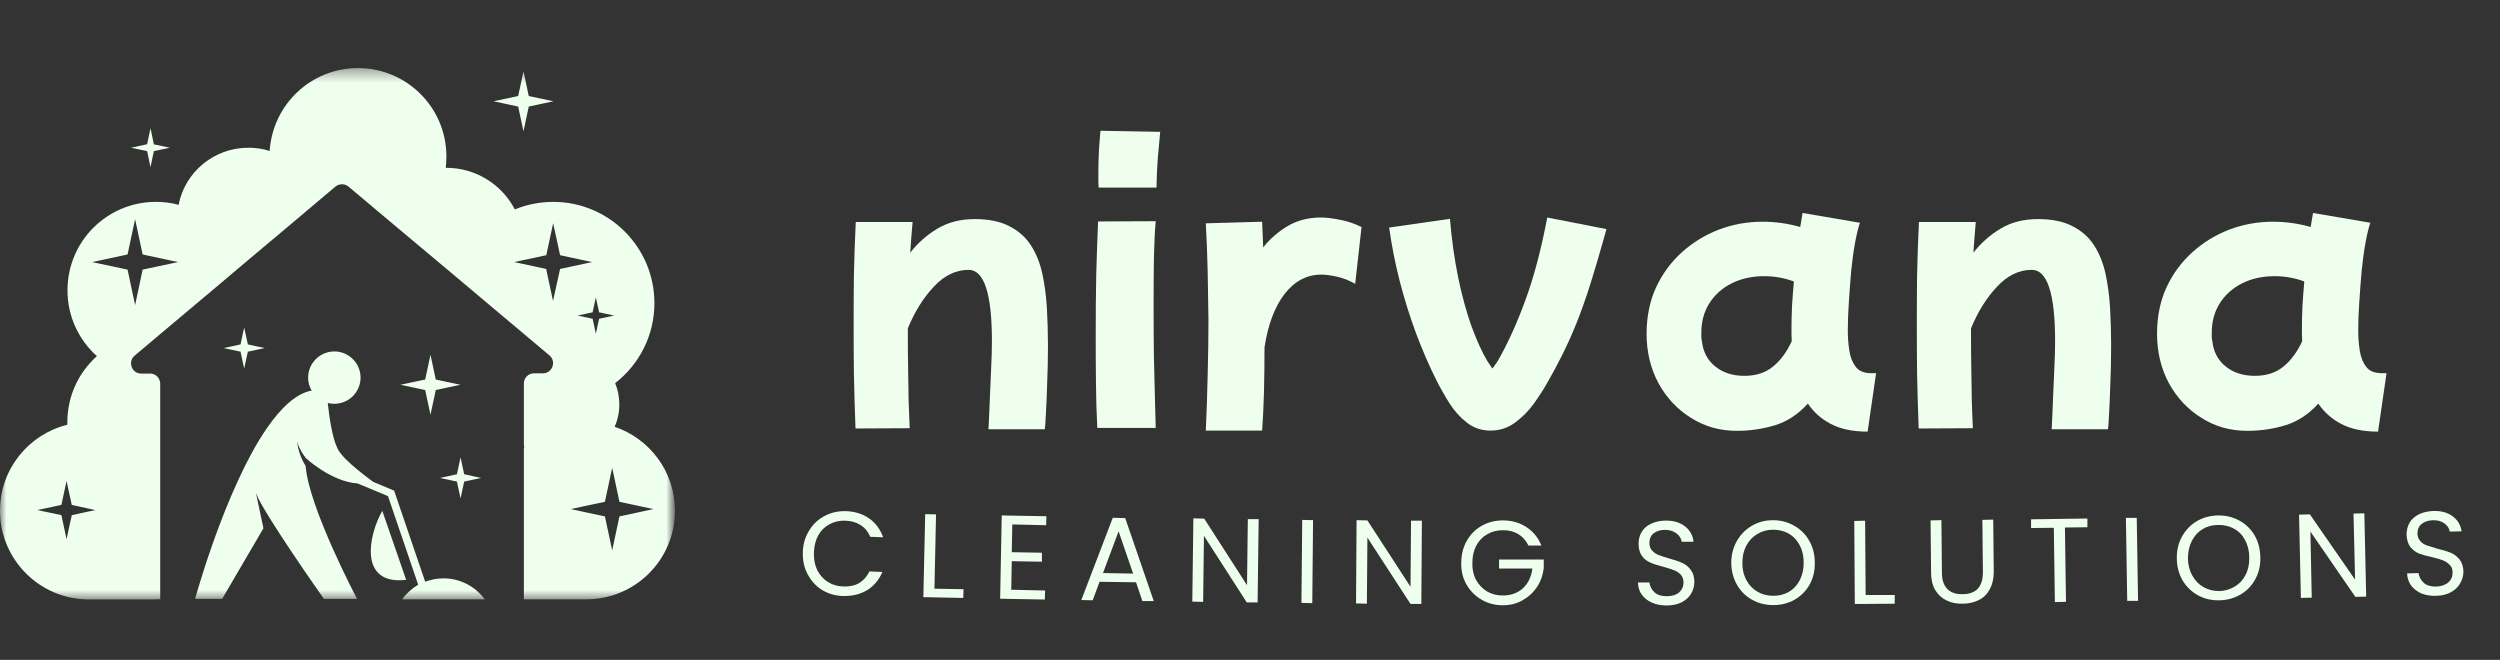
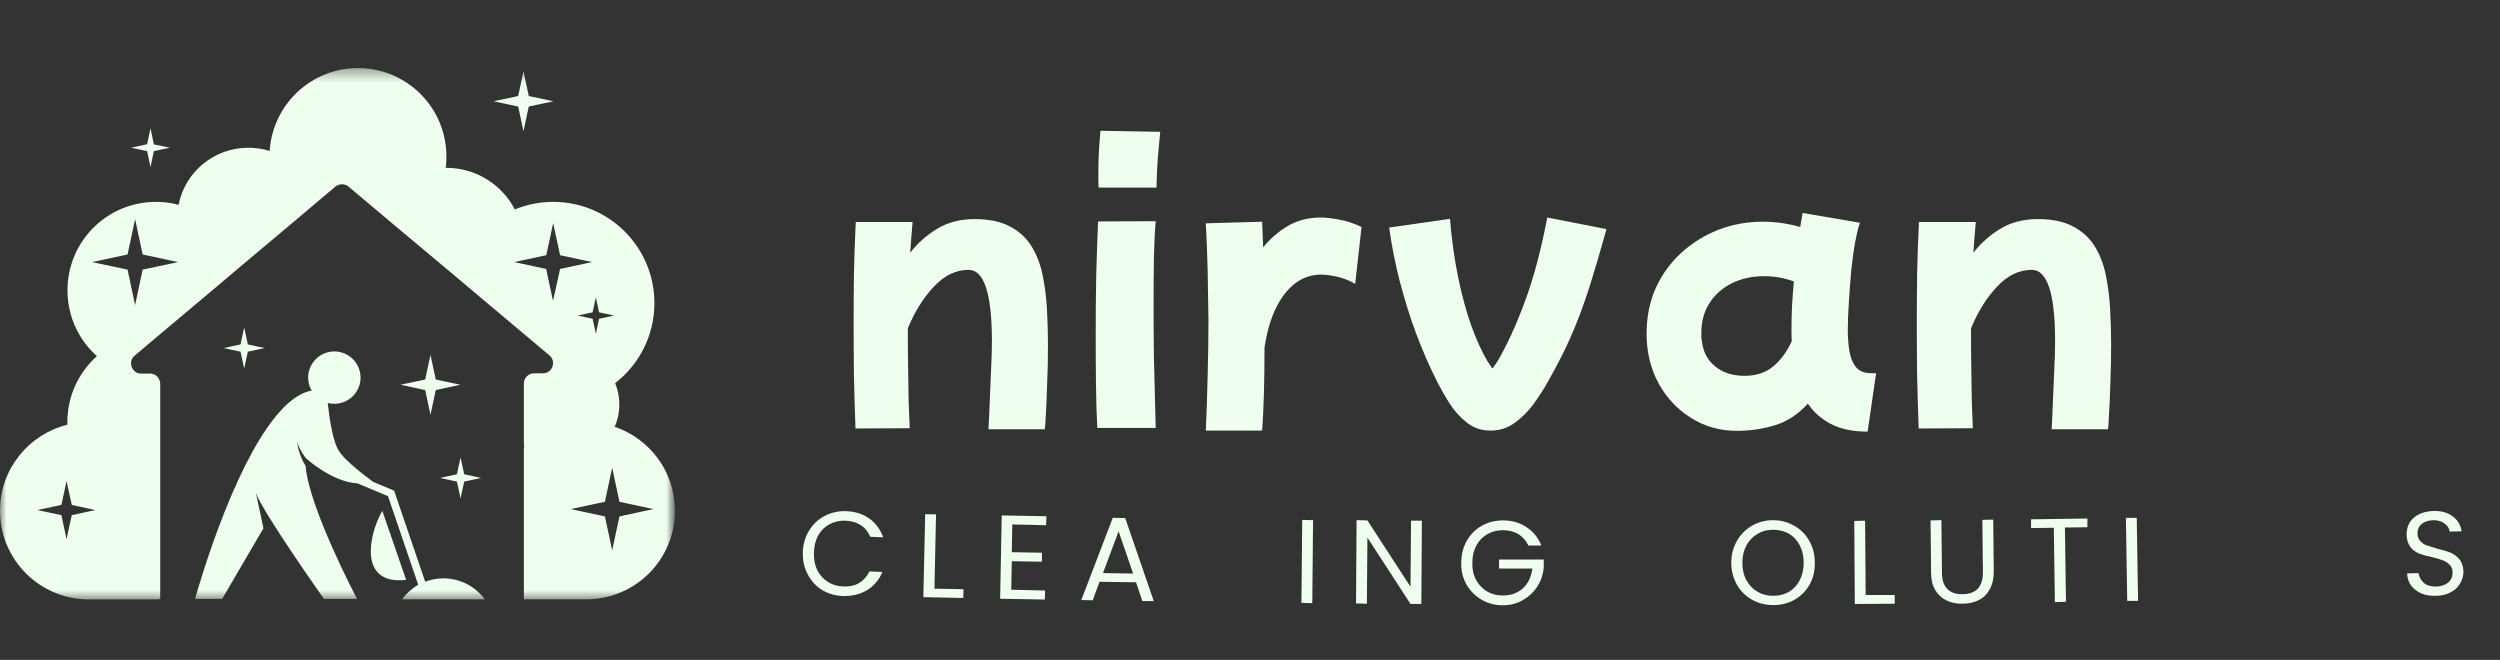
<svg xmlns="http://www.w3.org/2000/svg" width="197" height="52" viewBox="0 0 197 52" fill="none">
  <rect x="0" y="0" width="197" height="52" fill="#333333" stroke="none" />
  <mask id="mask0_211_443" style="mask-type:luminance" maskUnits="userSpaceOnUse" x="0" y="5" width="53" height="43">
    <path d="M0 5.359H53V47.359H0V5.359Z" fill="white" />
  </mask>
  <g mask="url(#mask0_211_443)">
    <path d="M7.542 40.193L6.974 40.308V40.063L7.542 40.193ZM12.276 47.225H12.635V47.214C12.51 47.214 12.391 47.225 12.276 47.225ZM30.125 40.256C29.026 42.183 28.24 46.126 32.005 45.693L30.125 40.256ZM36.292 39.277L36.578 37.949L37.911 37.662L36.578 37.37L36.292 36.042L36.005 37.37L34.677 37.662L36.005 37.949L36.292 39.277ZM41.292 35.053V35.308C41.333 35.266 41.38 35.225 41.432 35.183C41.38 35.141 41.333 35.094 41.292 35.053ZM6.974 40.074V40.318L7.542 40.204L6.974 40.074ZM7.542 40.193L6.974 40.308V40.063L7.542 40.193ZM53.188 40.245C53.188 44.094 50.068 47.225 46.208 47.225H41.281V35.308C41.323 35.266 41.37 35.225 41.422 35.183C41.38 35.141 41.333 35.094 41.281 35.053V30.214C41.281 29.766 41.646 29.417 42.078 29.417H42.781C43.526 29.417 43.87 28.48 43.292 28.001L42.901 27.672L38.76 24.193L35.891 21.777L31.771 18.324L29.729 16.61L27.463 14.704C27.167 14.459 26.729 14.459 26.432 14.704L25.016 15.896L23.328 17.324L18.974 20.98L17.287 22.407L12.635 26.318L10.615 28.021C10.042 28.501 10.38 29.438 11.125 29.438H11.828C12.135 29.438 12.401 29.61 12.531 29.865C12.583 29.98 12.625 30.094 12.625 30.235V47.225C12.51 47.225 12.38 47.235 12.266 47.235H6.974C3.125 47.225 0 44.094 0 40.245C0 36.969 2.255 34.225 5.307 33.469C5.307 33.407 5.307 33.329 5.307 33.266C5.307 31.204 6.198 29.355 7.635 28.063C6.208 26.787 5.318 24.938 5.318 22.876C5.318 19.021 8.432 15.907 12.287 15.907C12.901 15.907 13.495 15.98 14.073 16.141C14.573 13.568 16.849 11.641 19.573 11.641C20.156 11.641 20.719 11.725 21.25 11.896C21.484 8.245 24.505 5.365 28.208 5.365C32.057 5.365 35.177 8.48 35.177 12.334C35.177 12.641 35.156 12.938 35.125 13.225H35.177C37.516 13.225 39.557 14.558 40.568 16.501C41.505 16.12 42.526 15.907 43.589 15.907C47.995 15.907 51.568 19.48 51.568 23.886C51.568 26.449 50.354 28.735 48.474 30.193C48.688 30.704 48.802 31.277 48.802 31.865C48.802 32.49 48.677 33.084 48.432 33.631C51.198 34.563 53.188 37.172 53.188 40.245ZM7.542 40.193L6.974 40.074L5.656 39.787L5.443 38.818L5.245 37.897L4.839 39.787L2.943 40.193L4.839 40.594L5.245 42.49L5.432 41.615L5.656 40.594L6.974 40.308L7.542 40.193ZM14.031 20.652L11.24 20.053L10.646 17.266L10.052 20.053L7.255 20.652L10.052 21.245L10.646 24.042L11.24 21.245L14.031 20.652ZM46.698 24.61L45.516 24.865L46.698 25.12L46.953 26.297L47.208 25.12L48.391 24.865L47.208 24.61L46.953 23.428L46.698 24.61ZM44.135 21.193L46.656 20.652L44.135 20.11L43.589 17.589L43.047 20.11L41.125 20.521L40.516 20.652L41.057 20.766L43.036 21.193L43.578 23.714L44.135 21.193ZM51.495 40.115L48.812 39.542L48.24 36.86L47.667 39.542L46.208 39.85L44.984 40.115L46.208 40.381L47.667 40.693L48.24 43.37L48.812 40.693L51.495 40.115ZM19.24 29.042L19.531 27.714L20.859 27.428L19.531 27.141L19.24 25.808L18.953 27.141L17.625 27.428L18.953 27.714L19.24 29.042ZM33.922 32.683L34.339 30.735L36.281 30.318L34.339 29.907L33.922 27.959L33.505 29.907L31.557 30.318L33.505 30.735L33.922 32.683ZM36.005 37.37L34.677 37.662L36.005 37.949L36.292 39.277L36.578 37.949L37.911 37.662L36.578 37.37L36.292 36.042L36.005 37.37ZM6.974 40.074V40.318L7.542 40.204L6.974 40.074ZM41.25 5.62L40.833 7.568L38.891 7.98L40.833 8.396L41.25 10.344L41.667 8.396L43.615 7.98L41.667 7.568L41.25 5.62ZM11.859 10.1L11.594 11.365L10.328 11.641L11.594 11.907L11.859 13.172L12.125 11.907L13.391 11.641L12.125 11.376L11.859 10.1ZM31.688 47.225H38.198C37.464 46.225 36.281 45.574 34.943 45.574C34.443 45.574 33.953 45.672 33.505 45.839L31.057 38.662L29.401 37.969C29.422 37.959 27.062 36.329 26.594 35.339C26.146 34.428 25.932 32.683 25.828 31.756C25.995 31.797 26.167 31.818 26.349 31.818C27.484 31.818 28.412 30.896 28.412 29.756C28.412 28.62 27.484 27.693 26.349 27.693C25.208 27.693 24.281 28.62 24.281 29.756C24.281 30.131 24.38 30.48 24.562 30.777C23.328 31.001 22.135 32.141 21.042 33.725C20.229 34.897 19.474 36.308 18.797 37.777C17.24 41.126 16.094 44.756 15.615 46.35C15.453 46.881 15.37 47.193 15.37 47.193H17.505L20.76 41.626L20.167 38.85C20.708 40.37 25.526 47.193 25.526 47.193H28.135C28.135 47.193 24.318 39.959 24.083 36.714C23.797 36.266 23.495 35.574 23.412 34.797C23.495 35.131 23.729 35.62 24.094 36.094C24.094 36.094 26.094 37.959 28.177 38.094L30.573 39.094L32.953 46.074C32.464 46.37 32.026 46.756 31.688 47.225Z" fill="#EEFFEE" />
  </g>
  <mask id="mask1_211_443" style="mask-type:luminance" maskUnits="userSpaceOnUse" x="64" y="0" width="127" height="40">
    <path d="M190.943 0H64.276V40H190.943V0Z" fill="white" />
  </mask>
  <g mask="url(#mask1_211_443)">
    <path d="M67.413 33.764C67.356 32.222 67.314 30.795 67.288 29.472C67.272 28.139 67.267 26.826 67.267 25.535C67.267 24.259 67.272 22.972 67.288 21.68C67.314 20.378 67.361 18.982 67.434 17.493H71.913C71.84 18.3 71.778 19.107 71.725 19.91C72.319 19.149 73.038 18.514 73.871 18.014C74.705 17.514 75.684 17.264 76.809 17.264C77.918 17.264 78.83 17.451 79.538 17.826C80.257 18.191 80.83 18.696 81.246 19.347C81.663 20.003 81.96 20.753 82.142 21.597C82.319 22.43 82.439 23.326 82.496 24.285C82.548 25.243 82.58 26.212 82.58 27.18C82.58 28.238 82.559 29.253 82.517 30.222C82.486 31.196 82.455 32.003 82.413 32.66C82.382 33.31 82.356 33.701 82.33 33.826H77.892C77.934 33.102 77.965 32.331 77.996 31.514C78.038 30.696 78.069 29.884 78.1 29.076C78.142 28.274 78.163 27.545 78.163 26.889C78.163 23.139 77.548 21.264 76.33 21.264C75.33 21.264 74.418 21.701 73.6 22.576C72.778 23.441 72.09 24.535 71.538 25.868C71.538 26.035 71.538 26.212 71.538 26.389C71.538 27.238 71.543 28.118 71.559 29.035C71.569 29.941 71.585 30.8 71.6 31.618C71.626 32.435 71.653 33.144 71.684 33.743L67.413 33.764Z" fill="#EEFFEE" />
    <path d="M86.571 14.784C86.571 14.617 86.56 14.45 86.55 14.284C86.55 14.117 86.55 13.93 86.55 13.721C86.55 13.154 86.56 12.555 86.592 11.93C86.633 11.294 86.675 10.753 86.717 10.305L91.425 10.388C91.368 10.987 91.305 11.669 91.237 12.43C91.18 13.18 91.144 13.966 91.133 14.784H86.571ZM86.467 33.721C86.409 32.622 86.373 31.461 86.362 30.221C86.347 28.971 86.342 27.721 86.342 26.471C86.342 24.836 86.352 23.237 86.383 21.68C86.425 20.128 86.472 18.716 86.529 17.451L91.071 17.43C90.998 18.237 90.951 19.237 90.925 20.43C90.909 21.612 90.904 22.857 90.904 24.159C90.904 25.451 90.909 26.721 90.925 27.971C90.951 29.221 90.977 30.362 91.008 31.388C91.034 32.398 91.055 33.18 91.071 33.721H86.467Z" fill="#EEFFEE" />
    <path d="M95.018 33.93C95.086 32.472 95.133 31.014 95.164 29.555C95.206 28.087 95.226 26.634 95.226 25.201C95.211 23.899 95.19 22.607 95.164 21.326C95.133 20.05 95.086 18.805 95.018 17.597L99.456 17.472C99.482 18.128 99.508 18.8 99.539 19.493C100.107 18.785 100.768 18.217 101.518 17.785C102.268 17.357 103.122 17.139 104.081 17.139C104.456 17.139 104.935 17.196 105.518 17.305C106.101 17.404 106.69 17.597 107.289 17.889L106.789 22.368C106.341 22.107 105.872 21.92 105.372 21.805C104.872 21.696 104.456 21.639 104.122 21.639C102.982 21.639 102.018 22.149 101.226 23.16C100.445 24.175 99.919 25.576 99.643 27.368C99.643 28.607 99.627 29.785 99.601 30.91C99.57 32.019 99.523 33.024 99.456 33.93H95.018Z" fill="#EEFFEE" />
    <path d="M117.445 33.93C116.721 33.93 116.096 33.712 115.57 33.285C115.038 32.868 114.58 32.352 114.195 31.743C113.804 31.118 113.466 30.514 113.174 29.93C112.617 28.821 112.091 27.607 111.591 26.285C111.101 24.967 110.674 23.592 110.299 22.16C109.934 20.732 109.658 19.321 109.466 17.93L114.257 17.243C114.393 18.884 114.611 20.425 114.903 21.868C115.205 23.316 115.559 24.607 115.966 25.743C116.382 26.868 116.799 27.779 117.216 28.472C117.299 28.597 117.382 28.722 117.466 28.847C117.549 28.972 117.591 29.035 117.591 29.035C117.617 29.035 117.757 28.847 118.007 28.472C118.783 27.128 119.507 25.545 120.174 23.722C120.851 21.904 121.434 19.712 121.924 17.139L126.591 18.055C126.132 19.712 125.705 21.154 125.32 22.389C124.929 23.613 124.549 24.68 124.174 25.597C123.799 26.514 123.424 27.342 123.049 28.076C122.684 28.8 122.304 29.509 121.903 30.201C121.637 30.675 121.299 31.201 120.882 31.785C120.466 32.368 119.971 32.868 119.403 33.285C118.846 33.712 118.195 33.93 117.445 33.93Z" fill="#EEFFEE" />
    <path d="M136.857 33.95C135.523 33.95 134.32 33.606 133.252 32.929C132.18 32.262 131.325 31.356 130.69 30.2C130.065 29.033 129.752 27.736 129.752 26.304C129.752 24.971 129.992 23.762 130.482 22.679C130.982 21.596 131.659 20.669 132.523 19.887C133.383 19.111 134.357 18.512 135.44 18.096C136.534 17.679 137.69 17.471 138.898 17.471C139.898 17.471 140.883 17.611 141.857 17.887C141.924 17.528 141.987 17.158 142.044 16.783L146.565 17.554C146.44 17.887 146.315 18.398 146.19 19.075C146.065 19.741 145.961 20.491 145.877 21.325C145.805 22.148 145.742 22.971 145.69 23.804C145.633 24.627 145.607 25.377 145.607 26.054C145.607 26.596 145.648 27.132 145.732 27.658C145.815 28.174 145.987 28.596 146.252 28.929C146.513 29.252 146.919 29.408 147.461 29.408H147.836L147.169 34.012C146.002 34.012 145.034 33.809 144.273 33.408C143.523 33.018 142.919 32.481 142.461 31.804C141.695 32.648 140.825 33.221 139.857 33.512C138.898 33.804 137.898 33.95 136.857 33.95ZM134.107 26.846C134.19 27.695 134.534 28.366 135.148 28.866C135.758 29.366 136.528 29.616 137.461 29.616C138.362 29.616 139.112 29.377 139.711 28.887C140.305 28.403 140.799 27.736 141.19 26.887C141.174 26.611 141.169 26.32 141.169 26.012C141.169 25.403 141.18 24.773 141.211 24.116C141.252 23.465 141.299 22.82 141.357 22.179C140.607 21.903 139.825 21.762 139.023 21.762C138.065 21.762 137.211 21.95 136.461 22.325C135.711 22.7 135.117 23.231 134.69 23.908C134.273 24.575 134.065 25.346 134.065 26.221C134.065 26.335 134.065 26.445 134.065 26.554C134.065 26.653 134.075 26.752 134.107 26.846Z" fill="#EEFFEE" />
    <path d="M151.192 33.764C151.134 32.222 151.093 30.795 151.067 29.472C151.051 28.139 151.046 26.826 151.046 25.535C151.046 24.259 151.051 22.972 151.067 21.68C151.093 20.378 151.14 18.982 151.213 17.493H155.692C155.619 18.3 155.556 19.107 155.504 19.91C156.098 19.149 156.817 18.514 157.65 18.014C158.483 17.514 159.463 17.264 160.588 17.264C161.697 17.264 162.608 17.451 163.317 17.826C164.035 18.191 164.608 18.696 165.025 19.347C165.442 20.003 165.739 20.753 165.921 21.597C166.098 22.43 166.218 23.326 166.275 24.285C166.327 25.243 166.358 26.212 166.358 27.18C166.358 28.238 166.338 29.253 166.296 30.222C166.265 31.196 166.233 32.003 166.192 32.66C166.16 33.31 166.134 33.701 166.108 33.826H161.671C161.713 33.102 161.744 32.331 161.775 31.514C161.817 30.696 161.848 29.884 161.879 29.076C161.921 28.274 161.942 27.545 161.942 26.889C161.942 23.139 161.327 21.264 160.108 21.264C159.108 21.264 158.197 21.701 157.379 22.576C156.556 23.441 155.869 24.535 155.317 25.868C155.317 26.035 155.317 26.212 155.317 26.389C155.317 27.238 155.322 28.118 155.338 29.035C155.348 29.941 155.364 30.8 155.379 31.618C155.405 32.435 155.431 33.144 155.463 33.743L151.192 33.764Z" fill="#EEFFEE" />
-     <path d="M177.079 33.95C175.745 33.95 174.542 33.606 173.475 32.929C172.402 32.262 171.548 31.356 170.912 30.2C170.287 29.033 169.975 27.736 169.975 26.304C169.975 24.971 170.214 23.762 170.704 22.679C171.204 21.596 171.881 20.669 172.745 19.887C173.605 19.111 174.579 18.512 175.662 18.096C176.756 17.679 177.912 17.471 179.12 17.471C180.12 17.471 181.105 17.611 182.079 17.887C182.146 17.528 182.209 17.158 182.266 16.783L186.787 17.554C186.662 17.887 186.537 18.398 186.412 19.075C186.287 19.741 186.183 20.491 186.1 21.325C186.027 22.148 185.964 22.971 185.912 23.804C185.855 24.627 185.829 25.377 185.829 26.054C185.829 26.596 185.87 27.132 185.954 27.658C186.037 28.174 186.209 28.596 186.475 28.929C186.735 29.252 187.141 29.408 187.683 29.408H188.058L187.391 34.012C186.225 34.012 185.256 33.809 184.495 33.408C183.745 33.018 183.141 32.481 182.683 31.804C181.917 32.648 181.048 33.221 180.079 33.512C179.12 33.804 178.12 33.95 177.079 33.95ZM174.329 26.846C174.412 27.695 174.756 28.366 175.37 28.866C175.98 29.366 176.751 29.616 177.683 29.616C178.584 29.616 179.334 29.377 179.933 28.887C180.527 28.403 181.021 27.736 181.412 26.887C181.396 26.611 181.391 26.32 181.391 26.012C181.391 25.403 181.402 24.773 181.433 24.116C181.475 23.465 181.521 22.82 181.579 22.179C180.829 21.903 180.048 21.762 179.245 21.762C178.287 21.762 177.433 21.95 176.683 22.325C175.933 22.7 175.339 23.231 174.912 23.908C174.495 24.575 174.287 25.346 174.287 26.221C174.287 26.335 174.287 26.445 174.287 26.554C174.287 26.653 174.298 26.752 174.329 26.846Z" fill="#EEFFEE" />
  </g>
  <mask id="mask2_211_443" style="mask-type:luminance" maskUnits="userSpaceOnUse" x="61" y="36" width="136" height="16">
    <path d="M196.276 36H61.609V52H196.276V36Z" fill="white" />
  </mask>
  <g mask="url(#mask2_211_443)">
    <path d="M63.262 43.549C63.273 42.913 63.434 42.34 63.741 41.84C64.043 41.33 64.45 40.939 64.95 40.674C65.46 40.398 66.017 40.267 66.616 40.278C67.335 40.294 67.955 40.481 68.471 40.84C68.981 41.189 69.356 41.689 69.596 42.34L68.575 42.299C68.408 41.898 68.158 41.59 67.825 41.382C67.491 41.163 67.08 41.044 66.596 41.028C66.137 41.017 65.721 41.111 65.346 41.32C64.981 41.517 64.689 41.809 64.471 42.195C64.262 42.585 64.148 43.044 64.137 43.57C64.122 44.085 64.21 44.544 64.408 44.945C64.616 45.335 64.892 45.642 65.241 45.861C65.601 46.085 66.012 46.205 66.471 46.215C66.955 46.231 67.366 46.142 67.7 45.945C68.043 45.736 68.314 45.434 68.512 45.028L69.533 45.07C69.267 45.695 68.866 46.174 68.325 46.507C67.793 46.825 67.168 46.976 66.45 46.965C65.851 46.95 65.304 46.799 64.804 46.507C64.314 46.205 63.934 45.794 63.658 45.278C63.377 44.767 63.247 44.189 63.262 43.549Z" fill="#EEFFEE" />
    <path d="M73.635 46.389L75.926 46.43L75.905 47.118L72.76 47.055L72.905 40.514L73.76 40.535L73.635 46.389Z" fill="#EEFFEE" />
    <path d="M79.769 41.325L79.728 43.513L82.103 43.555V44.263L79.728 44.221L79.686 46.471L82.353 46.534L82.332 47.242L78.811 47.18L78.936 40.617L82.457 40.68L82.436 41.388L79.769 41.325Z" fill="#EEFFEE" />
    <path d="M89.52 45.886L86.645 45.844L86.104 47.303L85.208 47.282L87.687 40.803L88.666 40.824L90.916 47.365H90.02L89.52 45.886ZM89.291 45.199L88.145 41.865L86.916 45.157L89.291 45.199Z" fill="#EEFFEE" />
-     <path d="M99.099 47.471H98.245L94.87 42.221L94.808 47.429L93.954 47.408L94.037 40.846L94.891 40.867L98.266 46.117L98.329 40.908H99.183L99.099 47.471Z" fill="#EEFFEE" />
    <path d="M103.469 40.988L103.407 47.529L102.553 47.508L102.615 40.967L103.469 40.988Z" fill="#EEFFEE" />
    <path d="M112.002 47.592H111.148L107.752 42.363L107.711 47.572L106.856 47.551L106.898 40.988L107.752 41.009L111.148 46.238L111.19 41.03H112.044L112.002 47.592Z" fill="#EEFFEE" />
    <path d="M120.438 42.987C120.256 42.602 119.99 42.3 119.647 42.091C119.298 41.883 118.897 41.779 118.438 41.779C117.98 41.779 117.569 41.883 117.209 42.091C116.845 42.289 116.553 42.586 116.334 42.987C116.126 43.378 116.022 43.831 116.022 44.341C116.006 44.857 116.105 45.31 116.313 45.695C116.532 46.086 116.824 46.393 117.188 46.612C117.548 46.82 117.959 46.925 118.418 46.925C119.053 46.925 119.584 46.737 120.001 46.362C120.418 45.977 120.668 45.456 120.751 44.8H118.126V44.091H121.647V44.758C121.589 45.3 121.418 45.794 121.126 46.237C120.834 46.685 120.449 47.039 119.98 47.3C119.522 47.565 119.001 47.695 118.418 47.695C117.803 47.695 117.251 47.55 116.751 47.258C116.251 46.966 115.855 46.57 115.563 46.07C115.272 45.56 115.131 44.982 115.147 44.341C115.147 43.706 115.293 43.128 115.584 42.612C115.876 42.102 116.272 41.706 116.772 41.425C117.272 41.148 117.824 41.008 118.438 41.008C119.131 41.008 119.74 41.185 120.272 41.529C120.813 41.878 121.209 42.362 121.459 42.987H120.438Z" fill="#EEFFEE" />
-     <path d="M131.328 47.711C130.896 47.711 130.505 47.638 130.161 47.482C129.828 47.331 129.562 47.122 129.37 46.857C129.172 46.581 129.078 46.263 129.078 45.898H129.974C130.015 46.206 130.146 46.461 130.37 46.669C130.588 46.878 130.911 46.982 131.328 46.982C131.745 46.982 132.067 46.888 132.307 46.69C132.541 46.482 132.661 46.221 132.661 45.898C132.661 45.648 132.588 45.45 132.453 45.294C132.312 45.143 132.14 45.023 131.932 44.94C131.724 44.857 131.442 44.768 131.099 44.669C130.666 44.56 130.317 44.45 130.057 44.336C129.791 44.227 129.567 44.055 129.39 43.815C129.208 43.565 129.12 43.242 129.12 42.836C129.12 42.477 129.208 42.159 129.39 41.878C129.567 41.602 129.817 41.393 130.14 41.253C130.474 41.102 130.854 41.023 131.286 41.023C131.896 41.023 132.396 41.18 132.786 41.482C133.172 41.789 133.396 42.19 133.453 42.69H132.515C132.484 42.44 132.354 42.227 132.12 42.044C131.88 41.852 131.578 41.753 131.203 41.753C130.838 41.753 130.541 41.846 130.307 42.023C130.083 42.206 129.974 42.461 129.974 42.794C129.974 43.034 130.041 43.227 130.182 43.378C130.317 43.534 130.484 43.648 130.682 43.732C130.875 43.805 131.151 43.893 131.515 44.003C131.942 44.117 132.291 44.232 132.557 44.357C132.817 44.471 133.041 44.648 133.224 44.898C133.416 45.138 133.515 45.456 133.515 45.857C133.515 46.18 133.432 46.482 133.265 46.773C133.099 47.055 132.849 47.284 132.515 47.461C132.182 47.628 131.786 47.711 131.328 47.711Z" fill="#EEFFEE" />
    <path d="M139.735 47.68C139.121 47.68 138.569 47.544 138.069 47.263C137.569 46.987 137.173 46.596 136.881 46.096C136.59 45.586 136.433 45.008 136.423 44.367C136.423 43.732 136.569 43.154 136.86 42.638C137.152 42.128 137.548 41.721 138.048 41.43C138.548 41.138 139.1 40.992 139.715 40.992C140.324 40.992 140.881 41.138 141.381 41.43C141.892 41.711 142.287 42.107 142.569 42.617C142.86 43.117 143.006 43.695 143.006 44.346C143.017 44.987 142.881 45.565 142.59 46.075C142.308 46.575 141.912 46.971 141.402 47.263C140.902 47.544 140.345 47.68 139.735 47.68ZM139.735 46.95C140.194 46.95 140.6 46.846 140.965 46.638C141.34 46.419 141.621 46.112 141.819 45.721C142.027 45.32 142.131 44.862 142.131 44.346C142.131 43.82 142.027 43.362 141.819 42.971C141.61 42.57 141.324 42.263 140.965 42.055C140.6 41.846 140.183 41.742 139.715 41.742C139.256 41.742 138.845 41.857 138.485 42.075C138.121 42.284 137.829 42.591 137.61 42.992C137.402 43.383 137.298 43.841 137.298 44.367C137.298 44.883 137.407 45.341 137.631 45.742C137.85 46.133 138.142 46.43 138.506 46.638C138.866 46.846 139.277 46.95 139.735 46.95Z" fill="#EEFFEE" />
    <path d="M147.013 46.885H149.304V47.573L146.159 47.594L146.117 41.052L146.971 41.031L147.013 46.885Z" fill="#EEFFEE" />
    <path d="M152.983 40.987L153.024 45.133C153.024 45.706 153.17 46.133 153.462 46.425C153.753 46.706 154.149 46.836 154.649 46.82C155.16 46.82 155.556 46.685 155.837 46.404C156.113 46.112 156.253 45.685 156.253 45.112L156.212 40.966L157.066 40.945L157.108 45.07C157.108 45.612 156.993 46.081 156.774 46.466C156.566 46.841 156.274 47.122 155.899 47.3C155.524 47.482 155.108 47.57 154.649 47.57C154.191 47.581 153.774 47.503 153.399 47.32C153.024 47.143 152.722 46.872 152.503 46.508C152.279 46.133 152.17 45.675 152.17 45.133L152.128 41.008L152.983 40.987Z" fill="#EEFFEE" />
    <path d="M164.487 40.859V41.547L162.716 41.568L162.799 47.422L161.924 47.443L161.841 41.589L160.049 41.609V40.922L164.487 40.859Z" fill="#EEFFEE" />
    <path d="M168.375 40.807L168.479 47.348H167.625L167.521 40.807H168.375Z" fill="#EEFFEE" />
-     <path d="M174.887 47.305C174.273 47.316 173.71 47.191 173.2 46.909C172.7 46.633 172.293 46.243 171.991 45.743C171.7 45.243 171.543 44.675 171.533 44.034C171.517 43.399 171.648 42.821 171.929 42.305C172.22 41.779 172.606 41.368 173.095 41.076C173.595 40.784 174.148 40.633 174.762 40.618C175.372 40.607 175.934 40.738 176.45 41.014C176.96 41.295 177.366 41.68 177.658 42.18C177.95 42.68 178.101 43.258 178.116 43.909C178.127 44.55 177.997 45.128 177.72 45.639C177.439 46.154 177.054 46.555 176.554 46.847C176.054 47.139 175.497 47.295 174.887 47.305ZM174.866 46.576C175.325 46.566 175.731 46.446 176.095 46.222C176.47 46.003 176.752 45.696 176.95 45.305C177.158 44.904 177.252 44.446 177.241 43.93C177.241 43.404 177.127 42.946 176.908 42.555C176.7 42.154 176.408 41.857 176.033 41.659C175.668 41.451 175.252 41.357 174.783 41.368C174.325 41.368 173.913 41.482 173.554 41.701C173.205 41.909 172.929 42.217 172.72 42.618C172.512 43.024 172.408 43.488 172.408 44.014C172.418 44.529 172.538 44.982 172.762 45.368C172.981 45.758 173.273 46.055 173.637 46.264C173.997 46.472 174.408 46.576 174.866 46.576Z" fill="#EEFFEE" />
-     <path d="M186.456 47.012L185.602 47.033L182.06 41.887L182.165 47.095L181.31 47.116L181.165 40.553L182.019 40.533L185.581 45.678L185.456 40.47L186.31 40.449L186.456 47.012Z" fill="#EEFFEE" />
    <path d="M191.973 46.952C191.54 46.962 191.15 46.905 190.806 46.764C190.473 46.613 190.202 46.405 189.994 46.139C189.796 45.863 189.691 45.545 189.681 45.181L190.577 45.16C190.629 45.467 190.77 45.723 190.994 45.931C191.212 46.129 191.535 46.223 191.952 46.223C192.369 46.212 192.691 46.098 192.931 45.889C193.165 45.681 193.275 45.42 193.264 45.098C193.264 44.848 193.186 44.655 193.035 44.514C192.895 44.363 192.723 44.243 192.514 44.16C192.306 44.077 192.025 43.993 191.681 43.91C191.233 43.816 190.879 43.717 190.619 43.618C190.353 43.509 190.124 43.337 189.931 43.098C189.749 42.848 189.65 42.525 189.639 42.118C189.639 41.759 189.723 41.441 189.889 41.16C190.066 40.884 190.316 40.67 190.639 40.514C190.957 40.363 191.332 40.28 191.764 40.264C192.374 40.254 192.874 40.389 193.264 40.681C193.665 40.973 193.9 41.368 193.973 41.868L193.035 41.889C193.004 41.639 192.869 41.426 192.619 41.243C192.379 41.066 192.077 40.983 191.702 40.993C191.337 41.009 191.046 41.108 190.827 41.285C190.603 41.467 190.494 41.723 190.494 42.056C190.504 42.295 190.582 42.488 190.723 42.639C190.858 42.795 191.025 42.905 191.223 42.973C191.431 43.045 191.712 43.134 192.077 43.243C192.504 43.342 192.853 43.447 193.119 43.556C193.379 43.67 193.608 43.842 193.806 44.077C193.999 44.316 194.103 44.634 194.119 45.035C194.119 45.358 194.035 45.66 193.869 45.952C193.712 46.243 193.473 46.483 193.139 46.66C192.816 46.842 192.431 46.941 191.973 46.952Z" fill="#EEFFEE" />
  </g>
</svg>